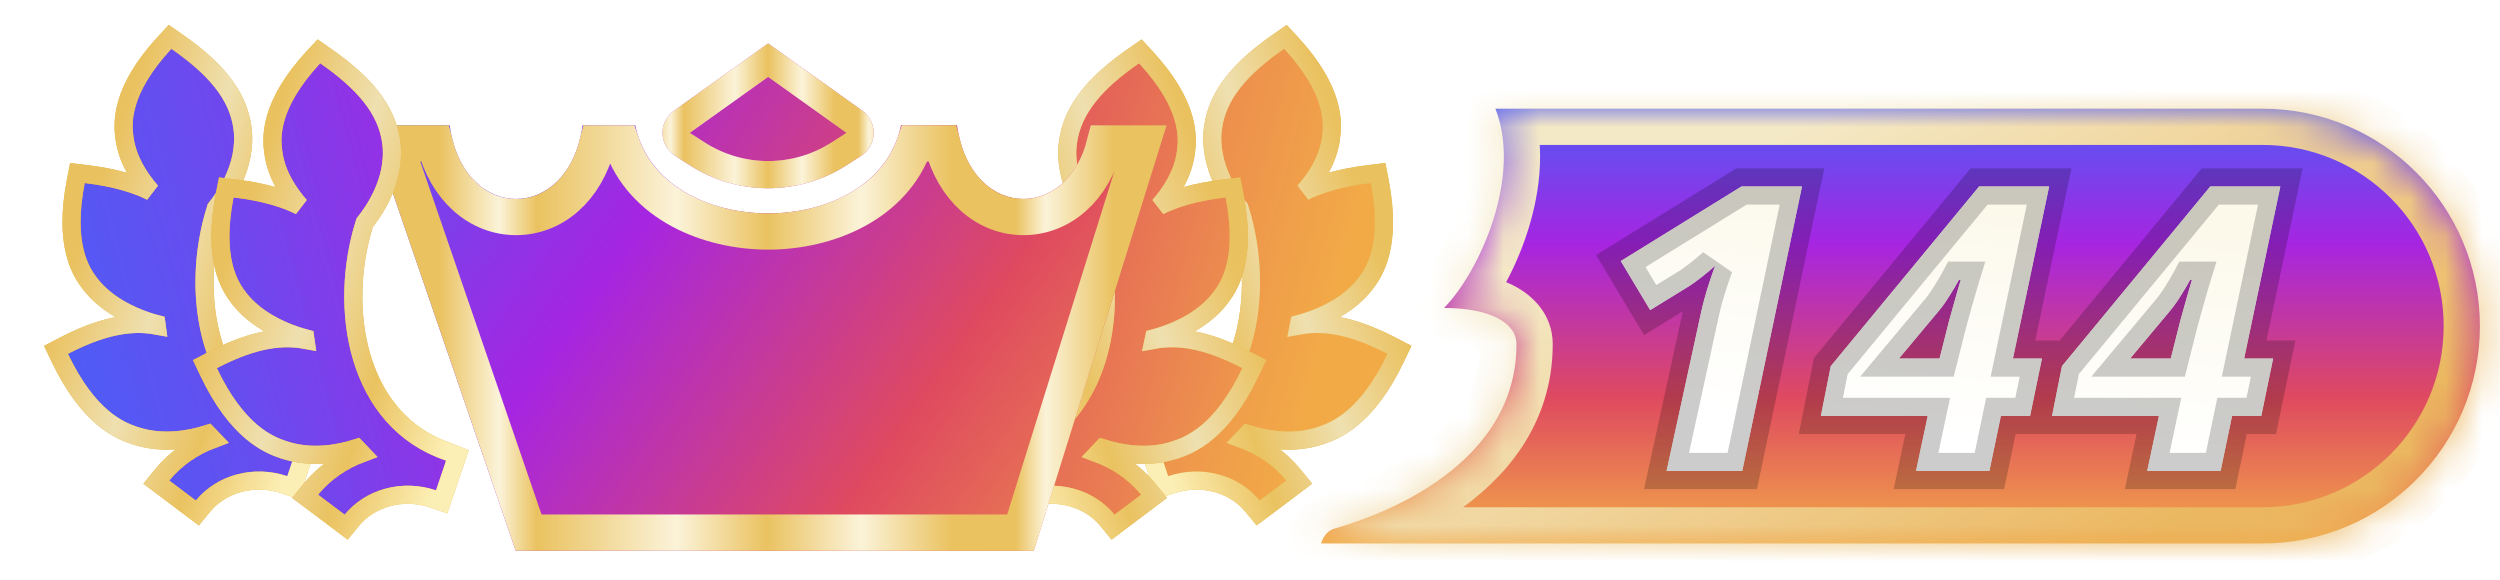
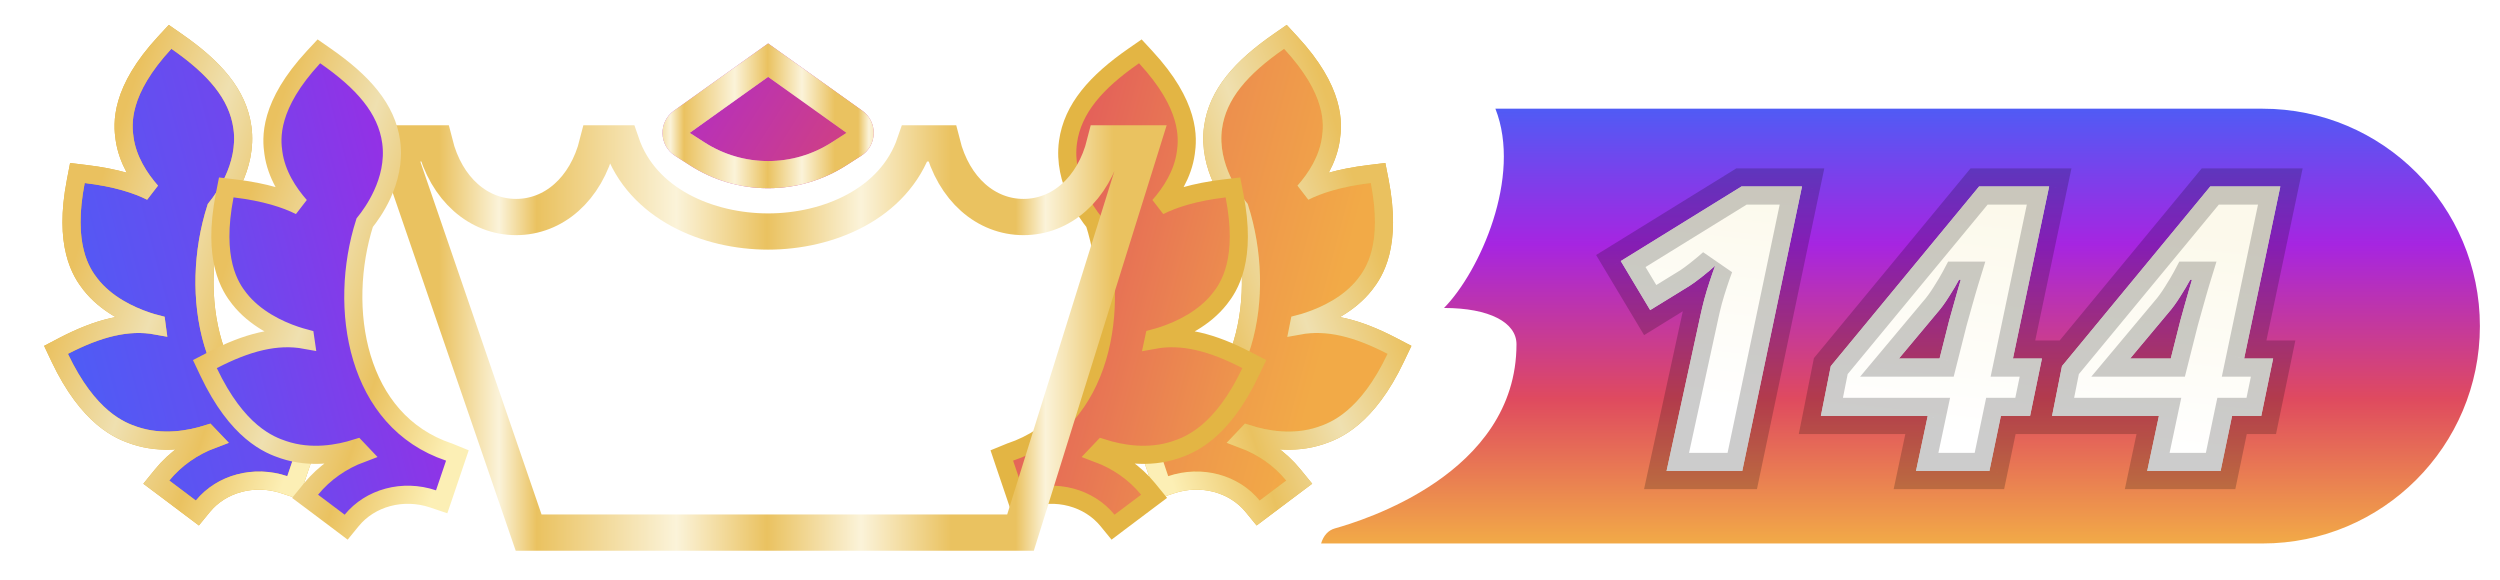
<svg xmlns="http://www.w3.org/2000/svg" width="69" height="16" viewBox="0 0 69 16" fill="none">
  <path d="M3.437 3.819L3.437 3.819C3.411 3.632 3.372 3.302 3.506 2.847C3.638 2.395 3.935 1.838 4.546 1.177L4.694 1.017L4.872 1.141C5.91 1.861 6.564 2.596 6.691 3.521C6.767 4.07 6.626 4.575 6.446 4.966C6.282 5.325 6.079 5.601 5.959 5.75C5.584 6.928 5.527 8.299 5.882 9.48C6.239 10.67 7.008 11.654 8.285 12.084L8.293 12.087L8.3 12.09L8.301 12.09L8.519 12.179L8.444 12.402L8.166 13.222L8.086 13.458L7.849 13.379C7.014 13.098 6.112 13.346 5.599 13.973L5.447 14.159L5.255 14.015L4.522 13.463L4.314 13.307L4.478 13.105C4.849 12.652 5.332 12.322 5.868 12.122C5.822 12.075 5.777 12.027 5.732 11.978C5.242 12.133 4.481 12.277 3.719 12.021C3.533 11.959 3.209 11.843 2.832 11.525C2.458 11.208 2.043 10.702 1.649 9.874L1.546 9.656L1.76 9.544C2.708 9.054 3.529 8.839 4.324 8.986C4.322 8.971 4.319 8.957 4.317 8.942C4.235 8.921 4.146 8.895 4.049 8.862C3.573 8.702 2.927 8.395 2.498 7.848C2.376 7.692 2.182 7.423 2.068 6.963C1.954 6.507 1.922 5.878 2.092 5.004L2.136 4.775L2.367 4.803C3.215 4.904 3.787 5.095 4.173 5.289C3.852 4.924 3.52 4.418 3.437 3.819Z" fill="white" />
  <path d="M3.437 3.819L3.437 3.819C3.411 3.632 3.372 3.302 3.506 2.847C3.638 2.395 3.935 1.838 4.546 1.177L4.694 1.017L4.872 1.141C5.91 1.861 6.564 2.596 6.691 3.521C6.767 4.07 6.626 4.575 6.446 4.966C6.282 5.325 6.079 5.601 5.959 5.75C5.584 6.928 5.527 8.299 5.882 9.48C6.239 10.67 7.008 11.654 8.285 12.084L8.293 12.087L8.3 12.09L8.301 12.09L8.519 12.179L8.444 12.402L8.166 13.222L8.086 13.458L7.849 13.379C7.014 13.098 6.112 13.346 5.599 13.973L5.447 14.159L5.255 14.015L4.522 13.463L4.314 13.307L4.478 13.105C4.849 12.652 5.332 12.322 5.868 12.122C5.822 12.075 5.777 12.027 5.732 11.978C5.242 12.133 4.481 12.277 3.719 12.021C3.533 11.959 3.209 11.843 2.832 11.525C2.458 11.208 2.043 10.702 1.649 9.874L1.546 9.656L1.76 9.544C2.708 9.054 3.529 8.839 4.324 8.986C4.322 8.971 4.319 8.957 4.317 8.942C4.235 8.921 4.146 8.895 4.049 8.862C3.573 8.702 2.927 8.395 2.498 7.848C2.376 7.692 2.182 7.423 2.068 6.963C1.954 6.507 1.922 5.878 2.092 5.004L2.136 4.775L2.367 4.803C3.215 4.904 3.787 5.095 4.173 5.289C3.852 4.924 3.52 4.418 3.437 3.819Z" fill="url(#paint0_linear_28995_7374)" />
  <path d="M3.437 3.819L3.437 3.819C3.411 3.632 3.372 3.302 3.506 2.847C3.638 2.395 3.935 1.838 4.546 1.177L4.694 1.017L4.872 1.141C5.91 1.861 6.564 2.596 6.691 3.521C6.767 4.07 6.626 4.575 6.446 4.966C6.282 5.325 6.079 5.601 5.959 5.75C5.584 6.928 5.527 8.299 5.882 9.48C6.239 10.67 7.008 11.654 8.285 12.084L8.293 12.087L8.3 12.09L8.301 12.09L8.519 12.179L8.444 12.402L8.166 13.222L8.086 13.458L7.849 13.379C7.014 13.098 6.112 13.346 5.599 13.973L5.447 14.159L5.255 14.015L4.522 13.463L4.314 13.307L4.478 13.105C4.849 12.652 5.332 12.322 5.868 12.122C5.822 12.075 5.777 12.027 5.732 11.978C5.242 12.133 4.481 12.277 3.719 12.021C3.533 11.959 3.209 11.843 2.832 11.525C2.458 11.208 2.043 10.702 1.649 9.874L1.546 9.656L1.76 9.544C2.708 9.054 3.529 8.839 4.324 8.986C4.322 8.971 4.319 8.957 4.317 8.942C4.235 8.921 4.146 8.895 4.049 8.862C3.573 8.702 2.927 8.395 2.498 7.848C2.376 7.692 2.182 7.423 2.068 6.963C1.954 6.507 1.922 5.878 2.092 5.004L2.136 4.775L2.367 4.803C3.215 4.904 3.787 5.095 4.173 5.289C3.852 4.924 3.52 4.418 3.437 3.819Z" stroke="#E3B544" stroke-width="0.5" />
  <path d="M3.437 3.819L3.437 3.819C3.411 3.632 3.372 3.302 3.506 2.847C3.638 2.395 3.935 1.838 4.546 1.177L4.694 1.017L4.872 1.141C5.91 1.861 6.564 2.596 6.691 3.521C6.767 4.07 6.626 4.575 6.446 4.966C6.282 5.325 6.079 5.601 5.959 5.75C5.584 6.928 5.527 8.299 5.882 9.48C6.239 10.67 7.008 11.654 8.285 12.084L8.293 12.087L8.3 12.09L8.301 12.09L8.519 12.179L8.444 12.402L8.166 13.222L8.086 13.458L7.849 13.379C7.014 13.098 6.112 13.346 5.599 13.973L5.447 14.159L5.255 14.015L4.522 13.463L4.314 13.307L4.478 13.105C4.849 12.652 5.332 12.322 5.868 12.122C5.822 12.075 5.777 12.027 5.732 11.978C5.242 12.133 4.481 12.277 3.719 12.021C3.533 11.959 3.209 11.843 2.832 11.525C2.458 11.208 2.043 10.702 1.649 9.874L1.546 9.656L1.76 9.544C2.708 9.054 3.529 8.839 4.324 8.986C4.322 8.971 4.319 8.957 4.317 8.942C4.235 8.921 4.146 8.895 4.049 8.862C3.573 8.702 2.927 8.395 2.498 7.848C2.376 7.692 2.182 7.423 2.068 6.963C1.954 6.507 1.922 5.878 2.092 5.004L2.136 4.775L2.367 4.803C3.215 4.904 3.787 5.095 4.173 5.289C3.852 4.924 3.52 4.418 3.437 3.819Z" stroke="url(#paint1_linear_28995_7374)" stroke-width="0.5" />
  <path d="M36.734 3.819L36.734 3.819C36.76 3.632 36.799 3.302 36.665 2.847C36.533 2.395 36.237 1.838 35.625 1.177L35.477 1.017L35.299 1.141C34.261 1.861 33.607 2.596 33.48 3.521C33.404 4.07 33.546 4.575 33.725 4.966C33.89 5.325 34.092 5.601 34.213 5.75C34.587 6.928 34.644 8.299 34.289 9.48C33.932 10.67 33.163 11.654 31.886 12.084L31.879 12.087L31.872 12.09L31.87 12.09L31.652 12.179L31.728 12.402L32.005 13.222L32.086 13.458L32.322 13.379C33.157 13.098 34.06 13.346 34.572 13.973L34.724 14.159L34.916 14.015L35.65 13.463L35.858 13.307L35.693 13.105C35.323 12.652 34.839 12.322 34.304 12.122C34.35 12.075 34.395 12.027 34.439 11.978C34.929 12.133 35.691 12.277 36.452 12.021C36.638 11.959 36.962 11.843 37.339 11.525C37.714 11.208 38.129 10.702 38.522 9.874L38.626 9.656L38.411 9.544C37.464 9.054 36.643 8.839 35.847 8.986C35.85 8.971 35.852 8.957 35.855 8.942C35.937 8.921 36.026 8.895 36.122 8.862C36.598 8.702 37.245 8.395 37.673 7.848C37.795 7.692 37.989 7.423 38.104 6.963C38.217 6.507 38.249 5.878 38.08 5.004L38.035 4.775L37.805 4.803C36.956 4.904 36.385 5.095 35.998 5.289C36.32 4.924 36.652 4.418 36.734 3.819Z" fill="white" />
  <path d="M36.734 3.819L36.734 3.819C36.76 3.632 36.799 3.302 36.665 2.847C36.533 2.395 36.237 1.838 35.625 1.177L35.477 1.017L35.299 1.141C34.261 1.861 33.607 2.596 33.48 3.521C33.404 4.07 33.546 4.575 33.725 4.966C33.89 5.325 34.092 5.601 34.213 5.75C34.587 6.928 34.644 8.299 34.289 9.48C33.932 10.67 33.163 11.654 31.886 12.084L31.879 12.087L31.872 12.09L31.87 12.09L31.652 12.179L31.728 12.402L32.005 13.222L32.086 13.458L32.322 13.379C33.157 13.098 34.06 13.346 34.572 13.973L34.724 14.159L34.916 14.015L35.65 13.463L35.858 13.307L35.693 13.105C35.323 12.652 34.839 12.322 34.304 12.122C34.35 12.075 34.395 12.027 34.439 11.978C34.929 12.133 35.691 12.277 36.452 12.021C36.638 11.959 36.962 11.843 37.339 11.525C37.714 11.208 38.129 10.702 38.522 9.874L38.626 9.656L38.411 9.544C37.464 9.054 36.643 8.839 35.847 8.986C35.85 8.971 35.852 8.957 35.855 8.942C35.937 8.921 36.026 8.895 36.122 8.862C36.598 8.702 37.245 8.395 37.673 7.848C37.795 7.692 37.989 7.423 38.104 6.963C38.217 6.507 38.249 5.878 38.08 5.004L38.035 4.775L37.805 4.803C36.956 4.904 36.385 5.095 35.998 5.289C36.32 4.924 36.652 4.418 36.734 3.819Z" fill="url(#paint2_linear_28995_7374)" />
  <path d="M36.734 3.819L36.734 3.819C36.76 3.632 36.799 3.302 36.665 2.847C36.533 2.395 36.237 1.838 35.625 1.177L35.477 1.017L35.299 1.141C34.261 1.861 33.607 2.596 33.48 3.521C33.404 4.07 33.546 4.575 33.725 4.966C33.89 5.325 34.092 5.601 34.213 5.75C34.587 6.928 34.644 8.299 34.289 9.48C33.932 10.67 33.163 11.654 31.886 12.084L31.879 12.087L31.872 12.09L31.87 12.09L31.652 12.179L31.728 12.402L32.005 13.222L32.086 13.458L32.322 13.379C33.157 13.098 34.06 13.346 34.572 13.973L34.724 14.159L34.916 14.015L35.65 13.463L35.858 13.307L35.693 13.105C35.323 12.652 34.839 12.322 34.304 12.122C34.35 12.075 34.395 12.027 34.439 11.978C34.929 12.133 35.691 12.277 36.452 12.021C36.638 11.959 36.962 11.843 37.339 11.525C37.714 11.208 38.129 10.702 38.522 9.874L38.626 9.656L38.411 9.544C37.464 9.054 36.643 8.839 35.847 8.986C35.85 8.971 35.852 8.957 35.855 8.942C35.937 8.921 36.026 8.895 36.122 8.862C36.598 8.702 37.245 8.395 37.673 7.848C37.795 7.692 37.989 7.423 38.104 6.963C38.217 6.507 38.249 5.878 38.08 5.004L38.035 4.775L37.805 4.803C36.956 4.904 36.385 5.095 35.998 5.289C36.32 4.924 36.652 4.418 36.734 3.819Z" fill="url(#paint3_linear_28995_7374)" />
  <path d="M36.734 3.819L36.734 3.819C36.76 3.632 36.799 3.302 36.665 2.847C36.533 2.395 36.237 1.838 35.625 1.177L35.477 1.017L35.299 1.141C34.261 1.861 33.607 2.596 33.48 3.521C33.404 4.07 33.546 4.575 33.725 4.966C33.89 5.325 34.092 5.601 34.213 5.75C34.587 6.928 34.644 8.299 34.289 9.48C33.932 10.67 33.163 11.654 31.886 12.084L31.879 12.087L31.872 12.09L31.87 12.09L31.652 12.179L31.728 12.402L32.005 13.222L32.086 13.458L32.322 13.379C33.157 13.098 34.06 13.346 34.572 13.973L34.724 14.159L34.916 14.015L35.65 13.463L35.858 13.307L35.693 13.105C35.323 12.652 34.839 12.322 34.304 12.122C34.35 12.075 34.395 12.027 34.439 11.978C34.929 12.133 35.691 12.277 36.452 12.021C36.638 11.959 36.962 11.843 37.339 11.525C37.714 11.208 38.129 10.702 38.522 9.874L38.626 9.656L38.411 9.544C37.464 9.054 36.643 8.839 35.847 8.986C35.85 8.971 35.852 8.957 35.855 8.942C35.937 8.921 36.026 8.895 36.122 8.862C36.598 8.702 37.245 8.395 37.673 7.848C37.795 7.692 37.989 7.423 38.104 6.963C38.217 6.507 38.249 5.878 38.08 5.004L38.035 4.775L37.805 4.803C36.956 4.904 36.385 5.095 35.998 5.289C36.32 4.924 36.652 4.418 36.734 3.819Z" stroke="#E3B544" stroke-width="0.5" />
  <path d="M36.734 3.819L36.734 3.819C36.76 3.632 36.799 3.302 36.665 2.847C36.533 2.395 36.237 1.838 35.625 1.177L35.477 1.017L35.299 1.141C34.261 1.861 33.607 2.596 33.48 3.521C33.404 4.07 33.546 4.575 33.725 4.966C33.89 5.325 34.092 5.601 34.213 5.75C34.587 6.928 34.644 8.299 34.289 9.48C33.932 10.67 33.163 11.654 31.886 12.084L31.879 12.087L31.872 12.09L31.87 12.09L31.652 12.179L31.728 12.402L32.005 13.222L32.086 13.458L32.322 13.379C33.157 13.098 34.06 13.346 34.572 13.973L34.724 14.159L34.916 14.015L35.65 13.463L35.858 13.307L35.693 13.105C35.323 12.652 34.839 12.322 34.304 12.122C34.35 12.075 34.395 12.027 34.439 11.978C34.929 12.133 35.691 12.277 36.452 12.021C36.638 11.959 36.962 11.843 37.339 11.525C37.714 11.208 38.129 10.702 38.522 9.874L38.626 9.656L38.411 9.544C37.464 9.054 36.643 8.839 35.847 8.986C35.85 8.971 35.852 8.957 35.855 8.942C35.937 8.921 36.026 8.895 36.122 8.862C36.598 8.702 37.245 8.395 37.673 7.848C37.795 7.692 37.989 7.423 38.104 6.963C38.217 6.507 38.249 5.878 38.08 5.004L38.035 4.775L37.805 4.803C36.956 4.904 36.385 5.095 35.998 5.289C36.32 4.924 36.652 4.418 36.734 3.819Z" stroke="url(#paint4_linear_28995_7374)" stroke-width="0.5" />
  <path d="M32.729 4.217L32.729 4.217C32.755 4.031 32.794 3.701 32.66 3.245C32.528 2.794 32.232 2.237 31.62 1.576L31.473 1.417L31.294 1.541C30.257 2.26 29.604 2.995 29.477 3.919C29.401 4.468 29.542 4.972 29.722 5.363C29.886 5.721 30.088 5.998 30.209 6.147C30.583 7.324 30.64 8.694 30.285 9.874C29.928 11.063 29.16 12.047 27.884 12.476L27.877 12.479L27.869 12.482L27.868 12.482L27.65 12.571L27.725 12.794L28.003 13.613L28.083 13.85L28.32 13.77C29.154 13.489 30.056 13.737 30.568 14.364L30.72 14.55L30.912 14.405L31.645 13.854L31.853 13.698L31.688 13.496C31.318 13.043 30.835 12.714 30.3 12.514C30.346 12.467 30.391 12.419 30.435 12.37C30.925 12.525 31.686 12.669 32.447 12.413C32.633 12.351 32.956 12.235 33.333 11.917C33.707 11.601 34.122 11.095 34.515 10.267L34.619 10.049L34.404 9.938C33.458 9.448 32.637 9.233 31.842 9.38C31.845 9.366 31.847 9.351 31.85 9.337C31.932 9.315 32.021 9.289 32.117 9.257C32.593 9.097 33.239 8.789 33.667 8.243C33.789 8.088 33.983 7.819 34.097 7.359C34.211 6.903 34.243 6.275 34.073 5.401L34.029 5.173L33.798 5.2C32.951 5.301 32.38 5.491 31.994 5.685C32.315 5.32 32.647 4.816 32.729 4.217Z" fill="white" />
  <path d="M32.729 4.217L32.729 4.217C32.755 4.031 32.794 3.701 32.66 3.245C32.528 2.794 32.232 2.237 31.62 1.576L31.473 1.417L31.294 1.541C30.257 2.26 29.604 2.995 29.477 3.919C29.401 4.468 29.542 4.972 29.722 5.363C29.886 5.721 30.088 5.998 30.209 6.147C30.583 7.324 30.64 8.694 30.285 9.874C29.928 11.063 29.16 12.047 27.884 12.476L27.877 12.479L27.869 12.482L27.868 12.482L27.65 12.571L27.725 12.794L28.003 13.613L28.083 13.85L28.32 13.77C29.154 13.489 30.056 13.737 30.568 14.364L30.72 14.55L30.912 14.405L31.645 13.854L31.853 13.698L31.688 13.496C31.318 13.043 30.835 12.714 30.3 12.514C30.346 12.467 30.391 12.419 30.435 12.37C30.925 12.525 31.686 12.669 32.447 12.413C32.633 12.351 32.956 12.235 33.333 11.917C33.707 11.601 34.122 11.095 34.515 10.267L34.619 10.049L34.404 9.938C33.458 9.448 32.637 9.233 31.842 9.38C31.845 9.366 31.847 9.351 31.85 9.337C31.932 9.315 32.021 9.289 32.117 9.257C32.593 9.097 33.239 8.789 33.667 8.243C33.789 8.088 33.983 7.819 34.097 7.359C34.211 6.903 34.243 6.275 34.073 5.401L34.029 5.173L33.798 5.2C32.951 5.301 32.38 5.491 31.994 5.685C32.315 5.32 32.647 4.816 32.729 4.217Z" fill="url(#paint5_linear_28995_7374)" />
  <path d="M32.729 4.217L32.729 4.217C32.755 4.031 32.794 3.701 32.66 3.245C32.528 2.794 32.232 2.237 31.62 1.576L31.473 1.417L31.294 1.541C30.257 2.26 29.604 2.995 29.477 3.919C29.401 4.468 29.542 4.972 29.722 5.363C29.886 5.721 30.088 5.998 30.209 6.147C30.583 7.324 30.64 8.694 30.285 9.874C29.928 11.063 29.16 12.047 27.884 12.476L27.877 12.479L27.869 12.482L27.868 12.482L27.65 12.571L27.725 12.794L28.003 13.613L28.083 13.85L28.32 13.77C29.154 13.489 30.056 13.737 30.568 14.364L30.72 14.55L30.912 14.405L31.645 13.854L31.853 13.698L31.688 13.496C31.318 13.043 30.835 12.714 30.3 12.514C30.346 12.467 30.391 12.419 30.435 12.37C30.925 12.525 31.686 12.669 32.447 12.413C32.633 12.351 32.956 12.235 33.333 11.917C33.707 11.601 34.122 11.095 34.515 10.267L34.619 10.049L34.404 9.938C33.458 9.448 32.637 9.233 31.842 9.38C31.845 9.366 31.847 9.351 31.85 9.337C31.932 9.315 32.021 9.289 32.117 9.257C32.593 9.097 33.239 8.789 33.667 8.243C33.789 8.088 33.983 7.819 34.097 7.359C34.211 6.903 34.243 6.275 34.073 5.401L34.029 5.173L33.798 5.2C32.951 5.301 32.38 5.491 31.994 5.685C32.315 5.32 32.647 4.816 32.729 4.217Z" fill="url(#paint6_linear_28995_7374)" />
  <path d="M32.729 4.217L32.729 4.217C32.755 4.031 32.794 3.701 32.66 3.245C32.528 2.794 32.232 2.237 31.62 1.576L31.473 1.417L31.294 1.541C30.257 2.26 29.604 2.995 29.477 3.919C29.401 4.468 29.542 4.972 29.722 5.363C29.886 5.721 30.088 5.998 30.209 6.147C30.583 7.324 30.64 8.694 30.285 9.874C29.928 11.063 29.16 12.047 27.884 12.476L27.877 12.479L27.869 12.482L27.868 12.482L27.65 12.571L27.725 12.794L28.003 13.613L28.083 13.85L28.32 13.77C29.154 13.489 30.056 13.737 30.568 14.364L30.72 14.55L30.912 14.405L31.645 13.854L31.853 13.698L31.688 13.496C31.318 13.043 30.835 12.714 30.3 12.514C30.346 12.467 30.391 12.419 30.435 12.37C30.925 12.525 31.686 12.669 32.447 12.413C32.633 12.351 32.956 12.235 33.333 11.917C33.707 11.601 34.122 11.095 34.515 10.267L34.619 10.049L34.404 9.938C33.458 9.448 32.637 9.233 31.842 9.38C31.845 9.366 31.847 9.351 31.85 9.337C31.932 9.315 32.021 9.289 32.117 9.257C32.593 9.097 33.239 8.789 33.667 8.243C33.789 8.088 33.983 7.819 34.097 7.359C34.211 6.903 34.243 6.275 34.073 5.401L34.029 5.173L33.798 5.2C32.951 5.301 32.38 5.491 31.994 5.685C32.315 5.32 32.647 4.816 32.729 4.217Z" stroke="#E3B544" stroke-width="0.5" />
-   <path d="M32.729 4.217L32.729 4.217C32.755 4.031 32.794 3.701 32.66 3.245C32.528 2.794 32.232 2.237 31.62 1.576L31.473 1.417L31.294 1.541C30.257 2.26 29.604 2.995 29.477 3.919C29.401 4.468 29.542 4.972 29.722 5.363C29.886 5.721 30.088 5.998 30.209 6.147C30.583 7.324 30.64 8.694 30.285 9.874C29.928 11.063 29.16 12.047 27.884 12.476L27.877 12.479L27.869 12.482L27.868 12.482L27.65 12.571L27.725 12.794L28.003 13.613L28.083 13.85L28.32 13.77C29.154 13.489 30.056 13.737 30.568 14.364L30.72 14.55L30.912 14.405L31.645 13.854L31.853 13.698L31.688 13.496C31.318 13.043 30.835 12.714 30.3 12.514C30.346 12.467 30.391 12.419 30.435 12.37C30.925 12.525 31.686 12.669 32.447 12.413C32.633 12.351 32.956 12.235 33.333 11.917C33.707 11.601 34.122 11.095 34.515 10.267L34.619 10.049L34.404 9.938C33.458 9.448 32.637 9.233 31.842 9.38C31.845 9.366 31.847 9.351 31.85 9.337C31.932 9.315 32.021 9.289 32.117 9.257C32.593 9.097 33.239 8.789 33.667 8.243C33.789 8.088 33.983 7.819 34.097 7.359C34.211 6.903 34.243 6.275 34.073 5.401L34.029 5.173L33.798 5.2C32.951 5.301 32.38 5.491 31.994 5.685C32.315 5.32 32.647 4.816 32.729 4.217Z" stroke="url(#paint7_linear_28995_7374)" stroke-width="0.5" />
  <g filter="url(#filter0_di_28995_7374)">
-     <path d="M29.881 3.258H32L28.333 15H14.033L10 3.258H12.211C12.578 5.968 15.511 5.968 15.878 3.258H17.333C18 6.5 24 6.5 24.667 3.258H26.215C26.581 5.968 29.515 5.968 29.881 3.258Z" fill="url(#paint8_linear_28995_7374)" />
    <path d="M28.048 5.79C29.077 5.79 29.976 5.031 30.294 3.758H31.32L27.966 14.5H14.39L10.7 3.758H11.798C12.117 5.031 13.016 5.79 14.044 5.79C15.073 5.79 15.972 5.031 16.291 3.758H16.952C17.525 5.437 19.35 6.19 21 6.19C22.65 6.19 24.475 5.437 25.048 3.758H25.802C26.121 5.031 27.02 5.79 28.048 5.79Z" stroke="url(#paint9_linear_28995_7374)" />
  </g>
  <g filter="url(#filter1_di_28995_7374)">
    <path d="M23.6 2.857L21 1L18.4 2.857C17.969 3.165 17.985 3.812 18.431 4.098L18.837 4.359C20.155 5.207 21.845 5.207 23.163 4.359L23.57 4.098C24.015 3.812 24.031 3.165 23.6 2.857Z" fill="url(#paint10_linear_28995_7374)" />
    <path d="M18.618 3.162L21 1.461L23.382 3.162C23.598 3.316 23.59 3.639 23.367 3.783L22.96 4.044C21.766 4.812 20.234 4.812 19.04 4.044L18.633 3.783C18.41 3.639 18.402 3.316 18.618 3.162Z" stroke="url(#paint11_linear_28995_7374)" stroke-opacity="0.72" stroke-width="0.75" />
    <path d="M18.618 3.162L21 1.461L23.382 3.162C23.598 3.316 23.59 3.639 23.367 3.783L22.96 4.044C21.766 4.812 20.234 4.812 19.04 4.044L18.633 3.783C18.41 3.639 18.402 3.316 18.618 3.162Z" stroke="url(#paint12_linear_28995_7374)" stroke-width="0.75" />
  </g>
  <mask id="path-8-inside-1_28995_7374" fill="white">
    <path fill-rule="evenodd" clip-rule="evenodd" d="M36.462 15H62.445C65.758 15 68.445 12.314 68.445 9C68.445 5.686 65.758 3 62.445 3H41.273C42.014 4.881 40.839 7.497 39.855 8.5C41.108 8.5 41.855 8.901 41.855 9.5C41.855 13.096 37.567 14.38 36.843 14.584C36.658 14.636 36.528 14.782 36.462 15Z" />
  </mask>
  <path fill-rule="evenodd" clip-rule="evenodd" d="M36.462 15H62.445C65.758 15 68.445 12.314 68.445 9C68.445 5.686 65.758 3 62.445 3H41.273C42.014 4.881 40.839 7.497 39.855 8.5C41.108 8.5 41.855 8.901 41.855 9.5C41.855 13.096 37.567 14.38 36.843 14.584C36.658 14.636 36.528 14.782 36.462 15Z" fill="url(#paint13_linear_28995_7374)" />
-   <path d="M36.462 15L35.504 14.714L35.12 16H36.462V15ZM41.273 3V2H39.803L40.342 3.367L41.273 3ZM39.855 8.5L39.141 7.799L37.471 9.5H39.855V8.5ZM36.843 14.584L37.114 15.547H37.114L36.843 14.584ZM62.445 14H36.462V16H62.445V14ZM67.445 9C67.445 11.761 65.206 14 62.445 14V16C66.311 16 69.445 12.866 69.445 9H67.445ZM62.445 4C65.206 4 67.445 6.239 67.445 9H69.445C69.445 5.134 66.311 2 62.445 2V4ZM41.273 4H62.445V2H41.273V4ZM40.342 3.367C40.594 4.006 40.547 4.871 40.258 5.775C39.971 6.674 39.502 7.432 39.141 7.799L40.568 9.201C41.192 8.565 41.803 7.514 42.164 6.384C42.523 5.259 42.693 3.875 42.203 2.633L40.342 3.367ZM39.855 9.5C40.395 9.5 40.72 9.589 40.87 9.666C40.94 9.702 40.937 9.716 40.913 9.683C40.881 9.64 40.855 9.572 40.855 9.5H42.855C42.855 8.702 42.331 8.166 41.779 7.884C41.243 7.611 40.568 7.5 39.855 7.5V9.5ZM40.855 9.5C40.855 10.837 40.076 11.79 39.055 12.489C38.031 13.191 36.905 13.528 36.571 13.622L37.114 15.547C37.505 15.437 38.886 15.029 40.185 14.139C41.49 13.246 42.855 11.759 42.855 9.5H40.855ZM36.571 13.622C35.981 13.789 35.642 14.251 35.504 14.714L37.421 15.286C37.419 15.292 37.403 15.342 37.347 15.403C37.287 15.469 37.204 15.521 37.114 15.547L36.571 13.622Z" fill="url(#paint14_linear_28995_7374)" mask="url(#path-8-inside-1_28995_7374)" />
  <g filter="url(#filter2_d_28995_7374)">
    <path d="M45.997 13L46.931 8.709C46.96 8.572 46.996 8.422 47.039 8.257C47.085 8.089 47.135 7.924 47.189 7.763C47.243 7.598 47.293 7.455 47.339 7.333C47.236 7.427 47.114 7.529 46.974 7.64C46.838 7.747 46.725 7.829 46.636 7.887L45.545 8.558L44.734 7.205L48.065 5.147H49.735L48.086 13H45.997ZM52.882 13L53.205 11.48H50.256L50.53 10.105L54.623 5.147H56.556L55.557 9.896H56.357L56.03 11.48H55.224L54.907 13H52.882ZM52.41 9.896H53.532L53.795 8.854C53.831 8.728 53.871 8.587 53.914 8.429C53.957 8.272 53.998 8.127 54.037 7.994C54.077 7.858 54.103 7.767 54.118 7.72H54.069C54.005 7.842 53.914 7.996 53.795 8.182C53.681 8.365 53.568 8.519 53.457 8.644L52.41 9.896ZM59.263 13L59.586 11.48H56.637L56.911 10.105L61.003 5.147H62.937L61.938 9.896H62.738L62.411 11.48H61.605L61.288 13H59.263ZM58.791 9.896H59.913L60.176 8.854C60.212 8.728 60.252 8.587 60.294 8.429C60.337 8.272 60.379 8.127 60.418 7.994C60.457 7.858 60.484 7.767 60.499 7.72H60.45C60.386 7.842 60.294 7.996 60.176 8.182C60.062 8.365 59.949 8.519 59.838 8.644L58.791 9.896Z" fill="white" />
    <path d="M45.997 13L46.931 8.709C46.96 8.572 46.996 8.422 47.039 8.257C47.085 8.089 47.135 7.924 47.189 7.763C47.243 7.598 47.293 7.455 47.339 7.333C47.236 7.427 47.114 7.529 46.974 7.64C46.838 7.747 46.725 7.829 46.636 7.887L45.545 8.558L44.734 7.205L48.065 5.147H49.735L48.086 13H45.997ZM52.882 13L53.205 11.48H50.256L50.53 10.105L54.623 5.147H56.556L55.557 9.896H56.357L56.03 11.48H55.224L54.907 13H52.882ZM52.41 9.896H53.532L53.795 8.854C53.831 8.728 53.871 8.587 53.914 8.429C53.957 8.272 53.998 8.127 54.037 7.994C54.077 7.858 54.103 7.767 54.118 7.72H54.069C54.005 7.842 53.914 7.996 53.795 8.182C53.681 8.365 53.568 8.519 53.457 8.644L52.41 9.896ZM59.263 13L59.586 11.48H56.637L56.911 10.105L61.003 5.147H62.937L61.938 9.896H62.738L62.411 11.48H61.605L61.288 13H59.263ZM58.791 9.896H59.913L60.176 8.854C60.212 8.728 60.252 8.587 60.294 8.429C60.337 8.272 60.379 8.127 60.418 7.994C60.457 7.858 60.484 7.767 60.499 7.72H60.45C60.386 7.842 60.294 7.996 60.176 8.182C60.062 8.365 59.949 8.519 59.838 8.644L58.791 9.896Z" fill="url(#paint15_linear_28995_7374)" />
    <path d="M45.997 13L45.508 12.894L45.376 13.5H45.997V13ZM46.931 8.709L47.42 8.815L47.42 8.812L46.931 8.709ZM47.039 8.257L46.557 8.124L46.555 8.131L47.039 8.257ZM47.189 7.763L47.663 7.921L47.664 7.918L47.189 7.763ZM47.339 7.333L47.806 7.512L47.006 6.961L47.339 7.333ZM46.974 7.64L47.284 8.032L47.285 8.031L46.974 7.64ZM46.636 7.887L46.898 8.313L46.905 8.308L46.636 7.887ZM45.545 8.558L45.117 8.815L45.377 9.249L45.808 8.984L45.545 8.558ZM44.734 7.205L44.472 6.779L44.052 7.038L44.306 7.462L44.734 7.205ZM48.065 5.147V4.647H47.922L47.802 4.722L48.065 5.147ZM49.735 5.147L50.224 5.25L50.351 4.647H49.735V5.147ZM48.086 13V13.5H48.492L48.575 13.103L48.086 13ZM46.485 13.106L47.42 8.815L46.443 8.602L45.508 12.894L46.485 13.106ZM47.42 8.812C47.447 8.685 47.481 8.542 47.522 8.384L46.555 8.131C46.51 8.302 46.472 8.46 46.442 8.605L47.42 8.812ZM47.52 8.391C47.565 8.23 47.612 8.074 47.663 7.921L46.715 7.605C46.658 7.775 46.605 7.948 46.557 8.124L47.52 8.391ZM47.664 7.918C47.716 7.759 47.764 7.624 47.806 7.512L46.872 7.155C46.822 7.287 46.769 7.438 46.714 7.608L47.664 7.918ZM47.006 6.961C46.911 7.046 46.797 7.142 46.663 7.248L47.285 8.031C47.431 7.916 47.56 7.807 47.673 7.706L47.006 6.961ZM46.664 7.247C46.534 7.35 46.436 7.421 46.366 7.466L46.905 8.308C47.015 8.238 47.142 8.144 47.284 8.032L46.664 7.247ZM46.374 7.461L45.283 8.132L45.808 8.984L46.898 8.312L46.374 7.461ZM45.974 8.301L45.163 6.948L44.306 7.462L45.117 8.815L45.974 8.301ZM44.997 7.63L48.327 5.573L47.802 4.722L44.472 6.779L44.997 7.63ZM48.065 5.647H49.735V4.647H48.065V5.647ZM49.246 5.045L47.597 12.897L48.575 13.103L50.224 5.25L49.246 5.045ZM48.086 12.5H45.997V13.5H48.086V12.5ZM52.882 13L52.393 12.896L52.265 13.5H52.882V13ZM53.205 11.48L53.694 11.584L53.822 10.98H53.205V11.48ZM50.256 11.48L49.766 11.382L49.646 11.98H50.256V11.48ZM50.53 10.105L50.144 9.787L50.064 9.884L50.039 10.007L50.53 10.105ZM54.623 5.147V4.647H54.387L54.237 4.829L54.623 5.147ZM56.556 5.147L57.045 5.25L57.172 4.647H56.556V5.147ZM55.557 9.896L55.068 9.793L54.941 10.396H55.557V9.896ZM56.357 9.896L56.847 9.997L56.971 9.396H56.357V9.896ZM56.03 11.48V11.98H56.437L56.519 11.581L56.03 11.48ZM55.224 11.48V10.98H54.818L54.735 11.378L55.224 11.48ZM54.907 13V13.5H55.314L55.397 13.102L54.907 13ZM52.41 9.896L52.026 9.575L51.339 10.396H52.41V9.896ZM53.532 9.896V10.396H53.922L54.017 10.018L53.532 9.896ZM53.795 8.854L53.315 8.716L53.312 8.724L53.311 8.731L53.795 8.854ZM54.037 7.994L54.516 8.137L54.517 8.133L54.037 7.994ZM54.118 7.72L54.596 7.867L54.795 7.22H54.118V7.72ZM54.069 7.72V7.22H53.768L53.627 7.486L54.069 7.72ZM53.795 8.182L53.373 7.914L53.372 7.916L53.795 8.182ZM53.457 8.644L53.083 8.312L53.074 8.323L53.457 8.644ZM53.371 13.104L53.694 11.584L52.715 11.376L52.393 12.896L53.371 13.104ZM53.205 10.98H50.256V11.98H53.205V10.98ZM50.746 11.578L51.02 10.203L50.039 10.007L49.766 11.382L50.746 11.578ZM50.915 10.423L55.008 5.466L54.237 4.829L50.144 9.787L50.915 10.423ZM54.623 5.647H56.556V4.647H54.623V5.647ZM56.067 5.045L55.068 9.793L56.046 9.998L57.045 5.25L56.067 5.045ZM55.557 10.396H56.357V9.396H55.557V10.396ZM55.868 9.794L55.54 11.379L56.519 11.581L56.847 9.997L55.868 9.794ZM56.03 10.98H55.224V11.98H56.03V10.98ZM54.735 11.378L54.418 12.898L55.397 13.102L55.714 11.582L54.735 11.378ZM54.907 12.5H52.882V13.5H54.907V12.5ZM52.41 10.396H53.532V9.396H52.41V10.396ZM54.017 10.018L54.28 8.976L53.311 8.731L53.047 9.773L54.017 10.018ZM54.276 8.991C54.313 8.863 54.353 8.72 54.396 8.561L53.431 8.298C53.389 8.454 53.35 8.593 53.315 8.716L54.276 8.991ZM54.396 8.561C54.438 8.406 54.478 8.265 54.516 8.137L53.558 7.852C53.517 7.988 53.475 8.137 53.431 8.298L54.396 8.561ZM54.517 8.133C54.557 7.997 54.583 7.909 54.596 7.867L53.64 7.573C53.624 7.624 53.596 7.72 53.557 7.855L54.517 8.133ZM54.118 7.22H54.069V8.22H54.118V7.22ZM53.627 7.486C53.572 7.592 53.488 7.733 53.373 7.914L54.218 8.45C54.339 8.258 54.438 8.092 54.511 7.954L53.627 7.486ZM53.372 7.916C53.268 8.082 53.171 8.213 53.083 8.313L53.831 8.976C53.965 8.825 54.094 8.647 54.219 8.448L53.372 7.916ZM53.074 8.323L52.026 9.575L52.793 10.216L53.84 8.965L53.074 8.323ZM59.263 13L58.774 12.896L58.646 13.5H59.263V13ZM59.586 11.48L60.075 11.584L60.203 10.98H59.586V11.48ZM56.637 11.48L56.146 11.382L56.027 11.98H56.637V11.48ZM56.911 10.105L56.525 9.787L56.445 9.884L56.42 10.007L56.911 10.105ZM61.003 5.147V4.647H60.768L60.618 4.829L61.003 5.147ZM62.937 5.147L63.426 5.25L63.553 4.647H62.937V5.147ZM61.938 9.896L61.449 9.793L61.322 10.396H61.938V9.896ZM62.738 9.896L63.228 9.997L63.352 9.396H62.738V9.896ZM62.411 11.48V11.98H62.818L62.9 11.581L62.411 11.48ZM61.605 11.48V10.98H61.199L61.115 11.378L61.605 11.48ZM61.288 13V13.5H61.695L61.778 13.102L61.288 13ZM58.791 9.896L58.407 9.575L57.72 10.396H58.791V9.896ZM59.913 9.896V10.396H60.303L60.398 10.018L59.913 9.896ZM60.176 8.854L59.696 8.716L59.693 8.724L59.691 8.731L60.176 8.854ZM60.418 7.994L60.897 8.137L60.898 8.133L60.418 7.994ZM60.499 7.72L60.976 7.867L61.175 7.22H60.499V7.72ZM60.45 7.72V7.22H60.149L60.008 7.486L60.45 7.72ZM60.176 8.182L59.754 7.914L59.753 7.916L60.176 8.182ZM59.838 8.644L59.464 8.312L59.455 8.323L59.838 8.644ZM59.752 13.104L60.075 11.584L59.096 11.376L58.774 12.896L59.752 13.104ZM59.586 10.98H56.637V11.98H59.586V10.98ZM57.127 11.578L57.401 10.203L56.42 10.007L56.146 11.382L57.127 11.578ZM57.296 10.423L61.389 5.466L60.618 4.829L56.525 9.787L57.296 10.423ZM61.003 5.647H62.937V4.647H61.003V5.647ZM62.448 5.045L61.449 9.793L62.427 9.998L63.426 5.25L62.448 5.045ZM61.938 10.396H62.738V9.396H61.938V10.396ZM62.249 9.794L61.921 11.379L62.9 11.581L63.228 9.997L62.249 9.794ZM62.411 10.98H61.605V11.98H62.411V10.98ZM61.115 11.378L60.799 12.898L61.778 13.102L62.094 11.582L61.115 11.378ZM61.288 12.5H59.263V13.5H61.288V12.5ZM58.791 10.396H59.913V9.396H58.791V10.396ZM60.398 10.018L60.661 8.976L59.691 8.731L59.428 9.773L60.398 10.018ZM60.657 8.991C60.694 8.863 60.733 8.72 60.777 8.561L59.812 8.298C59.77 8.454 59.731 8.593 59.696 8.716L60.657 8.991ZM60.777 8.561C60.819 8.406 60.859 8.265 60.897 8.137L59.939 7.852C59.898 7.988 59.856 8.137 59.812 8.298L60.777 8.561ZM60.898 8.133C60.938 7.997 60.964 7.909 60.976 7.867L60.021 7.573C60.005 7.624 59.977 7.72 59.938 7.855L60.898 8.133ZM60.499 7.22H60.45V8.22H60.499V7.22ZM60.008 7.486C59.953 7.592 59.869 7.733 59.754 7.914L60.598 8.45C60.72 8.258 60.819 8.092 60.892 7.954L60.008 7.486ZM59.753 7.916C59.649 8.082 59.552 8.213 59.464 8.313L60.212 8.976C60.346 8.825 60.475 8.647 60.6 8.448L59.753 7.916ZM59.455 8.323L58.407 9.575L59.174 10.216L60.221 8.965L59.455 8.323Z" fill="black" fill-opacity="0.2" />
  </g>
  <path d="M7.545 4.217L7.545 4.217C7.519 4.031 7.48 3.701 7.614 3.245C7.746 2.794 8.042 2.237 8.653 1.576L8.801 1.417L8.979 1.541C10.016 2.26 10.67 2.995 10.797 3.919C10.872 4.468 10.732 4.972 10.552 5.363C10.388 5.721 10.185 5.998 10.065 6.147C9.691 7.324 9.634 8.694 9.988 9.874C10.345 11.063 11.113 12.047 12.389 12.476L12.397 12.479L12.404 12.482L12.406 12.482L12.624 12.571L12.548 12.794L12.271 13.613L12.19 13.85L11.954 13.77C11.119 13.489 10.218 13.737 9.706 14.364L9.554 14.55L9.362 14.405L8.629 13.854L8.42 13.698L8.585 13.496C8.955 13.043 9.438 12.714 9.973 12.514C9.927 12.467 9.882 12.419 9.838 12.37C9.349 12.525 8.588 12.669 7.827 12.413C7.641 12.351 7.317 12.235 6.94 11.917C6.566 11.601 6.152 11.095 5.758 10.267L5.655 10.049L5.869 9.938C6.816 9.448 7.636 9.233 8.431 9.38C8.429 9.366 8.426 9.351 8.424 9.337C8.342 9.315 8.253 9.289 8.157 9.257C7.681 9.097 7.035 8.789 6.606 8.243C6.484 8.088 6.291 7.819 6.176 7.359C6.063 6.903 6.031 6.275 6.2 5.401L6.245 5.173L6.475 5.2C7.323 5.301 7.894 5.491 8.28 5.685C7.959 5.32 7.627 4.816 7.545 4.217Z" fill="white" />
  <path d="M7.545 4.217L7.545 4.217C7.519 4.031 7.48 3.701 7.614 3.245C7.746 2.794 8.042 2.237 8.653 1.576L8.801 1.417L8.979 1.541C10.016 2.26 10.67 2.995 10.797 3.919C10.872 4.468 10.732 4.972 10.552 5.363C10.388 5.721 10.185 5.998 10.065 6.147C9.691 7.324 9.634 8.694 9.988 9.874C10.345 11.063 11.113 12.047 12.389 12.476L12.397 12.479L12.404 12.482L12.406 12.482L12.624 12.571L12.548 12.794L12.271 13.613L12.19 13.85L11.954 13.77C11.119 13.489 10.218 13.737 9.706 14.364L9.554 14.55L9.362 14.405L8.629 13.854L8.42 13.698L8.585 13.496C8.955 13.043 9.438 12.714 9.973 12.514C9.927 12.467 9.882 12.419 9.838 12.37C9.349 12.525 8.588 12.669 7.827 12.413C7.641 12.351 7.317 12.235 6.94 11.917C6.566 11.601 6.152 11.095 5.758 10.267L5.655 10.049L5.869 9.938C6.816 9.448 7.636 9.233 8.431 9.38C8.429 9.366 8.426 9.351 8.424 9.337C8.342 9.315 8.253 9.289 8.157 9.257C7.681 9.097 7.035 8.789 6.606 8.243C6.484 8.088 6.291 7.819 6.176 7.359C6.063 6.903 6.031 6.275 6.2 5.401L6.245 5.173L6.475 5.2C7.323 5.301 7.894 5.491 8.28 5.685C7.959 5.32 7.627 4.816 7.545 4.217Z" fill="url(#paint16_linear_28995_7374)" />
  <path d="M7.545 4.217L7.545 4.217C7.519 4.031 7.48 3.701 7.614 3.245C7.746 2.794 8.042 2.237 8.653 1.576L8.801 1.417L8.979 1.541C10.016 2.26 10.67 2.995 10.797 3.919C10.872 4.468 10.732 4.972 10.552 5.363C10.388 5.721 10.185 5.998 10.065 6.147C9.691 7.324 9.634 8.694 9.988 9.874C10.345 11.063 11.113 12.047 12.389 12.476L12.397 12.479L12.404 12.482L12.406 12.482L12.624 12.571L12.548 12.794L12.271 13.613L12.19 13.85L11.954 13.77C11.119 13.489 10.218 13.737 9.706 14.364L9.554 14.55L9.362 14.405L8.629 13.854L8.42 13.698L8.585 13.496C8.955 13.043 9.438 12.714 9.973 12.514C9.927 12.467 9.882 12.419 9.838 12.37C9.349 12.525 8.588 12.669 7.827 12.413C7.641 12.351 7.317 12.235 6.94 11.917C6.566 11.601 6.152 11.095 5.758 10.267L5.655 10.049L5.869 9.938C6.816 9.448 7.636 9.233 8.431 9.38C8.429 9.366 8.426 9.351 8.424 9.337C8.342 9.315 8.253 9.289 8.157 9.257C7.681 9.097 7.035 8.789 6.606 8.243C6.484 8.088 6.291 7.819 6.176 7.359C6.063 6.903 6.031 6.275 6.2 5.401L6.245 5.173L6.475 5.2C7.323 5.301 7.894 5.491 8.28 5.685C7.959 5.32 7.627 4.816 7.545 4.217Z" fill="url(#paint17_linear_28995_7374)" />
-   <path d="M7.545 4.217L7.545 4.217C7.519 4.031 7.48 3.701 7.614 3.245C7.746 2.794 8.042 2.237 8.653 1.576L8.801 1.417L8.979 1.541C10.016 2.26 10.67 2.995 10.797 3.919C10.872 4.468 10.732 4.972 10.552 5.363C10.388 5.721 10.185 5.998 10.065 6.147C9.691 7.324 9.634 8.694 9.988 9.874C10.345 11.063 11.113 12.047 12.389 12.476L12.397 12.479L12.404 12.482L12.406 12.482L12.624 12.571L12.548 12.794L12.271 13.613L12.19 13.85L11.954 13.77C11.119 13.489 10.218 13.737 9.706 14.364L9.554 14.55L9.362 14.405L8.629 13.854L8.42 13.698L8.585 13.496C8.955 13.043 9.438 12.714 9.973 12.514C9.927 12.467 9.882 12.419 9.838 12.37C9.349 12.525 8.588 12.669 7.827 12.413C7.641 12.351 7.317 12.235 6.94 11.917C6.566 11.601 6.152 11.095 5.758 10.267L5.655 10.049L5.869 9.938C6.816 9.448 7.636 9.233 8.431 9.38C8.429 9.366 8.426 9.351 8.424 9.337C8.342 9.315 8.253 9.289 8.157 9.257C7.681 9.097 7.035 8.789 6.606 8.243C6.484 8.088 6.291 7.819 6.176 7.359C6.063 6.903 6.031 6.275 6.2 5.401L6.245 5.173L6.475 5.2C7.323 5.301 7.894 5.491 8.28 5.685C7.959 5.32 7.627 4.816 7.545 4.217Z" stroke="#E3B544" stroke-width="0.5" />
  <path d="M7.545 4.217L7.545 4.217C7.519 4.031 7.48 3.701 7.614 3.245C7.746 2.794 8.042 2.237 8.653 1.576L8.801 1.417L8.979 1.541C10.016 2.26 10.67 2.995 10.797 3.919C10.872 4.468 10.732 4.972 10.552 5.363C10.388 5.721 10.185 5.998 10.065 6.147C9.691 7.324 9.634 8.694 9.988 9.874C10.345 11.063 11.113 12.047 12.389 12.476L12.397 12.479L12.404 12.482L12.406 12.482L12.624 12.571L12.548 12.794L12.271 13.613L12.19 13.85L11.954 13.77C11.119 13.489 10.218 13.737 9.706 14.364L9.554 14.55L9.362 14.405L8.629 13.854L8.42 13.698L8.585 13.496C8.955 13.043 9.438 12.714 9.973 12.514C9.927 12.467 9.882 12.419 9.838 12.37C9.349 12.525 8.588 12.669 7.827 12.413C7.641 12.351 7.317 12.235 6.94 11.917C6.566 11.601 6.152 11.095 5.758 10.267L5.655 10.049L5.869 9.938C6.816 9.448 7.636 9.233 8.431 9.38C8.429 9.366 8.426 9.351 8.424 9.337C8.342 9.315 8.253 9.289 8.157 9.257C7.681 9.097 7.035 8.789 6.606 8.243C6.484 8.088 6.291 7.819 6.176 7.359C6.063 6.903 6.031 6.275 6.2 5.401L6.245 5.173L6.475 5.2C7.323 5.301 7.894 5.491 8.28 5.685C7.959 5.32 7.627 4.816 7.545 4.217Z" stroke="url(#paint18_linear_28995_7374)" stroke-width="0.5" />
  <defs>
    <filter id="filter0_di_28995_7374" x="9.8" y="3.058" width="22.8" height="12.542" filterUnits="userSpaceOnUse" color-interpolation-filters="sRGB">
      <feFlood flood-opacity="0" result="BackgroundImageFix" />
      <feColorMatrix in="SourceAlpha" type="matrix" values="0 0 0 0 0 0 0 0 0 0 0 0 0 0 0 0 0 0 127 0" result="hardAlpha" />
      <feOffset dx="0.2" dy="0.2" />
      <feGaussianBlur stdDeviation="0.2" />
      <feColorMatrix type="matrix" values="0 0 0 0 0 0 0 0 0 0 0 0 0 0 0 0 0 0 0.25 0" />
      <feBlend mode="normal" in2="BackgroundImageFix" result="effect1_dropShadow_28995_7374" />
      <feBlend mode="normal" in="SourceGraphic" in2="effect1_dropShadow_28995_7374" result="shape" />
      <feColorMatrix in="SourceAlpha" type="matrix" values="0 0 0 0 0 0 0 0 0 0 0 0 0 0 0 0 0 0 127 0" result="hardAlpha" />
      <feOffset />
      <feGaussianBlur stdDeviation="1" />
      <feComposite in2="hardAlpha" operator="arithmetic" k2="-1" k3="1" />
      <feColorMatrix type="matrix" values="0 0 0 0 0 0 0 0 0 0 0 0 0 0 0 0 0 0 1 0" />
      <feBlend mode="normal" in2="shape" result="effect2_innerShadow_28995_7374" />
    </filter>
    <filter id="filter1_di_28995_7374" x="17.886" y="0.8" width="6.628" height="4.795" filterUnits="userSpaceOnUse" color-interpolation-filters="sRGB">
      <feFlood flood-opacity="0" result="BackgroundImageFix" />
      <feColorMatrix in="SourceAlpha" type="matrix" values="0 0 0 0 0 0 0 0 0 0 0 0 0 0 0 0 0 0 127 0" result="hardAlpha" />
      <feOffset dx="0.2" dy="0.2" />
      <feGaussianBlur stdDeviation="0.2" />
      <feColorMatrix type="matrix" values="0 0 0 0 0 0 0 0 0 0 0 0 0 0 0 0 0 0 0.25 0" />
      <feBlend mode="normal" in2="BackgroundImageFix" result="effect1_dropShadow_28995_7374" />
      <feBlend mode="normal" in="SourceGraphic" in2="effect1_dropShadow_28995_7374" result="shape" />
      <feColorMatrix in="SourceAlpha" type="matrix" values="0 0 0 0 0 0 0 0 0 0 0 0 0 0 0 0 0 0 127 0" result="hardAlpha" />
      <feOffset />
      <feGaussianBlur stdDeviation="1" />
      <feComposite in2="hardAlpha" operator="arithmetic" k2="-1" k3="1" />
      <feColorMatrix type="matrix" values="0 0 0 0 0 0 0 0 0 0 0 0 0 0 0 0 0 0 1 0" />
      <feBlend mode="normal" in2="shape" result="effect2_innerShadow_28995_7374" />
    </filter>
    <filter id="filter2_d_28995_7374" x="44.234" y="4.647" width="19.203" height="8.853" filterUnits="userSpaceOnUse" color-interpolation-filters="sRGB">
      <feFlood flood-opacity="0" result="BackgroundImageFix" />
      <feColorMatrix in="SourceAlpha" type="matrix" values="0 0 0 0 0 0 0 0 0 0 0 0 0 0 0 0 0 0 127 0" result="hardAlpha" />
      <feOffset />
      <feGaussianBlur stdDeviation="0.25" />
      <feColorMatrix type="matrix" values="0 0 0 0 0 0 0 0 0 0 0 0 0 0 0 0 0 0 0.25 0" />
      <feBlend mode="normal" in2="BackgroundImageFix" result="effect1_dropShadow_28995_7374" />
      <feBlend mode="normal" in="SourceGraphic" in2="effect1_dropShadow_28995_7374" result="shape" />
    </filter>
    <linearGradient id="paint0_linear_28995_7374" x1="1.261" y1="6.483" x2="46.058" y2="-5.372" gradientUnits="userSpaceOnUse">
      <stop stop-color="#505BF5" />
      <stop offset="0.339" stop-color="#A625E1" />
      <stop offset="0.656" stop-color="#DF4A5F" />
      <stop offset="1" stop-color="#F2AA47" />
    </linearGradient>
    <linearGradient id="paint1_linear_28995_7374" x1="9.284" y1="9" x2="2.224" y2="6.623" gradientUnits="userSpaceOnUse">
      <stop stop-color="#FCEFB5" />
      <stop offset="0.339" stop-color="#EAC260" />
      <stop offset="0.661" stop-color="#EFE0B0" />
      <stop offset="1" stop-color="#EAC15F" />
    </linearGradient>
    <linearGradient id="paint2_linear_28995_7374" x1="35.422" y1="0.707" x2="27.871" y2="9.949" gradientUnits="userSpaceOnUse">
      <stop stop-color="#EAC260" />
      <stop offset="0.25" stop-color="#EFE0B0" />
      <stop offset="0.484" stop-color="#EAC260" />
      <stop offset="0.729" stop-color="#EFE0B0" />
      <stop offset="1" stop-color="#EAC260" />
    </linearGradient>
    <linearGradient id="paint3_linear_28995_7374" x1="-9.022" y1="5.798" x2="34.495" y2="17.315" gradientUnits="userSpaceOnUse">
      <stop stop-color="#505BF5" />
      <stop offset="0.339" stop-color="#A625E1" />
      <stop offset="0.656" stop-color="#DF4A5F" />
      <stop offset="1" stop-color="#F2AA47" />
    </linearGradient>
    <linearGradient id="paint4_linear_28995_7374" x1="30.888" y1="9" x2="37.947" y2="6.623" gradientUnits="userSpaceOnUse">
      <stop stop-color="#FCEFB5" />
      <stop offset="0.339" stop-color="#EAC260" />
      <stop offset="0.661" stop-color="#EFE0B0" />
      <stop offset="1" stop-color="#EAC15F" />
    </linearGradient>
    <linearGradient id="paint5_linear_28995_7374" x1="31.417" y1="1.108" x2="23.872" y2="10.343" gradientUnits="userSpaceOnUse">
      <stop stop-color="#EAC260" />
      <stop offset="0.25" stop-color="#EFE0B0" />
      <stop offset="0.484" stop-color="#EAC260" />
      <stop offset="0.729" stop-color="#EFE0B0" />
      <stop offset="1" stop-color="#EAC260" />
    </linearGradient>
    <linearGradient id="paint6_linear_28995_7374" x1="4.649" y1="7.555" x2="35.268" y2="15.658" gradientUnits="userSpaceOnUse">
      <stop stop-color="#505BF5" />
      <stop offset="0.339" stop-color="#A625E1" />
      <stop offset="0.656" stop-color="#DF4A5F" />
      <stop offset="1" stop-color="#F2AA47" />
    </linearGradient>
    <linearGradient id="paint7_linear_28995_7374" x1="26.886" y1="9.394" x2="33.941" y2="7.019" gradientUnits="userSpaceOnUse">
      <stop stop-color="#FCEFB5" />
      <stop offset="0.339" stop-color="#EAC260" />
      <stop offset="0.661" stop-color="#EFE0B0" />
      <stop offset="1" stop-color="#EAC15F" />
    </linearGradient>
    <linearGradient id="paint8_linear_28995_7374" x1="3.41" y1="9.129" x2="27.027" y2="25.686" gradientUnits="userSpaceOnUse">
      <stop stop-color="#505BF5" />
      <stop offset="0.339" stop-color="#A625E1" />
      <stop offset="0.656" stop-color="#DF4A5F" />
      <stop offset="1" stop-color="#F2AA47" />
    </linearGradient>
    <linearGradient id="paint9_linear_28995_7374" x1="10.561" y1="9.129" x2="30.532" y2="9.129" gradientUnits="userSpaceOnUse">
      <stop offset="0.068" stop-color="#EAC260" />
      <stop offset="0.151" stop-color="#FBF3D9" />
      <stop offset="0.203" stop-color="#EAC260" />
      <stop offset="0.396" stop-color="#FBF3D9" />
      <stop offset="0.521" stop-color="#EAC260" />
      <stop offset="0.651" stop-color="#FBF3D9" />
      <stop offset="0.776" stop-color="#EAC260" />
      <stop offset="0.865" stop-color="#EAC260" />
      <stop offset="0.906" stop-color="#FBF3D9" />
      <stop offset="1" stop-color="#EAC260" />
    </linearGradient>
    <linearGradient id="paint10_linear_28995_7374" x1="3" y1="3.5" x2="28.767" y2="19.738" gradientUnits="userSpaceOnUse">
      <stop stop-color="#505BF5" />
      <stop offset="0.339" stop-color="#A625E1" />
      <stop offset="0.656" stop-color="#DF4A5F" />
      <stop offset="1" stop-color="#F2AA47" />
    </linearGradient>
    <linearGradient id="paint11_linear_28995_7374" x1="18" y1="-5.97671e-07" x2="24.214" y2="5.539" gradientUnits="userSpaceOnUse">
      <stop stop-color="white" stop-opacity="0.8" />
      <stop offset="1" stop-color="white" stop-opacity="0.29" />
    </linearGradient>
    <linearGradient id="paint12_linear_28995_7374" x1="17.204" y1="3.375" x2="24.466" y2="3.375" gradientUnits="userSpaceOnUse">
      <stop offset="0.068" stop-color="#EAC260" />
      <stop offset="0.151" stop-color="#FBF3D9" />
      <stop offset="0.203" stop-color="#EAC260" />
      <stop offset="0.396" stop-color="#FBF3D9" />
      <stop offset="0.521" stop-color="#EAC260" />
      <stop offset="0.651" stop-color="#FBF3D9" />
      <stop offset="0.776" stop-color="#EAC260" />
      <stop offset="0.865" stop-color="#EAC260" />
      <stop offset="0.906" stop-color="#FBF3D9" />
      <stop offset="1" stop-color="#EAC260" />
    </linearGradient>
    <linearGradient id="paint13_linear_28995_7374" x1="53.222" y1="3" x2="53.222" y2="15" gradientUnits="userSpaceOnUse">
      <stop stop-color="#505BF5" />
      <stop offset="0.312" stop-color="#A625E1" />
      <stop offset="0.667" stop-color="#DF4A5F" />
      <stop offset="1" stop-color="#F2AA47" />
    </linearGradient>
    <linearGradient id="paint14_linear_28995_7374" x1="50.5" y1="3" x2="57.5" y2="16" gradientUnits="userSpaceOnUse">
      <stop stop-color="#F4E9C6" />
      <stop offset="1" stop-color="#EBB760" />
    </linearGradient>
    <linearGradient id="paint15_linear_28995_7374" x1="50.875" y1="5.3" x2="50.19" y2="11.582" gradientUnits="userSpaceOnUse">
      <stop stop-color="#FCF9EB" />
      <stop offset="1" stop-color="white" />
    </linearGradient>
    <linearGradient id="paint16_linear_28995_7374" x1="8.857" y1="1.108" x2="16.402" y2="10.343" gradientUnits="userSpaceOnUse">
      <stop stop-color="#EAC260" />
      <stop offset="0.25" stop-color="#EFE0B0" />
      <stop offset="0.484" stop-color="#EAC260" />
      <stop offset="0.729" stop-color="#EFE0B0" />
      <stop offset="1" stop-color="#EAC260" />
    </linearGradient>
    <linearGradient id="paint17_linear_28995_7374" x1="2.862" y1="7.555" x2="33.481" y2="-0.548" gradientUnits="userSpaceOnUse">
      <stop stop-color="#505BF5" />
      <stop offset="0.339" stop-color="#A625E1" />
      <stop offset="0.656" stop-color="#DF4A5F" />
      <stop offset="1" stop-color="#F2AA47" />
    </linearGradient>
    <linearGradient id="paint18_linear_28995_7374" x1="13.387" y1="9.394" x2="6.333" y2="7.019" gradientUnits="userSpaceOnUse">
      <stop stop-color="#FCEFB5" />
      <stop offset="0.339" stop-color="#EAC260" />
      <stop offset="0.661" stop-color="#EFE0B0" />
      <stop offset="1" stop-color="#EAC15F" />
    </linearGradient>
  </defs>
</svg>